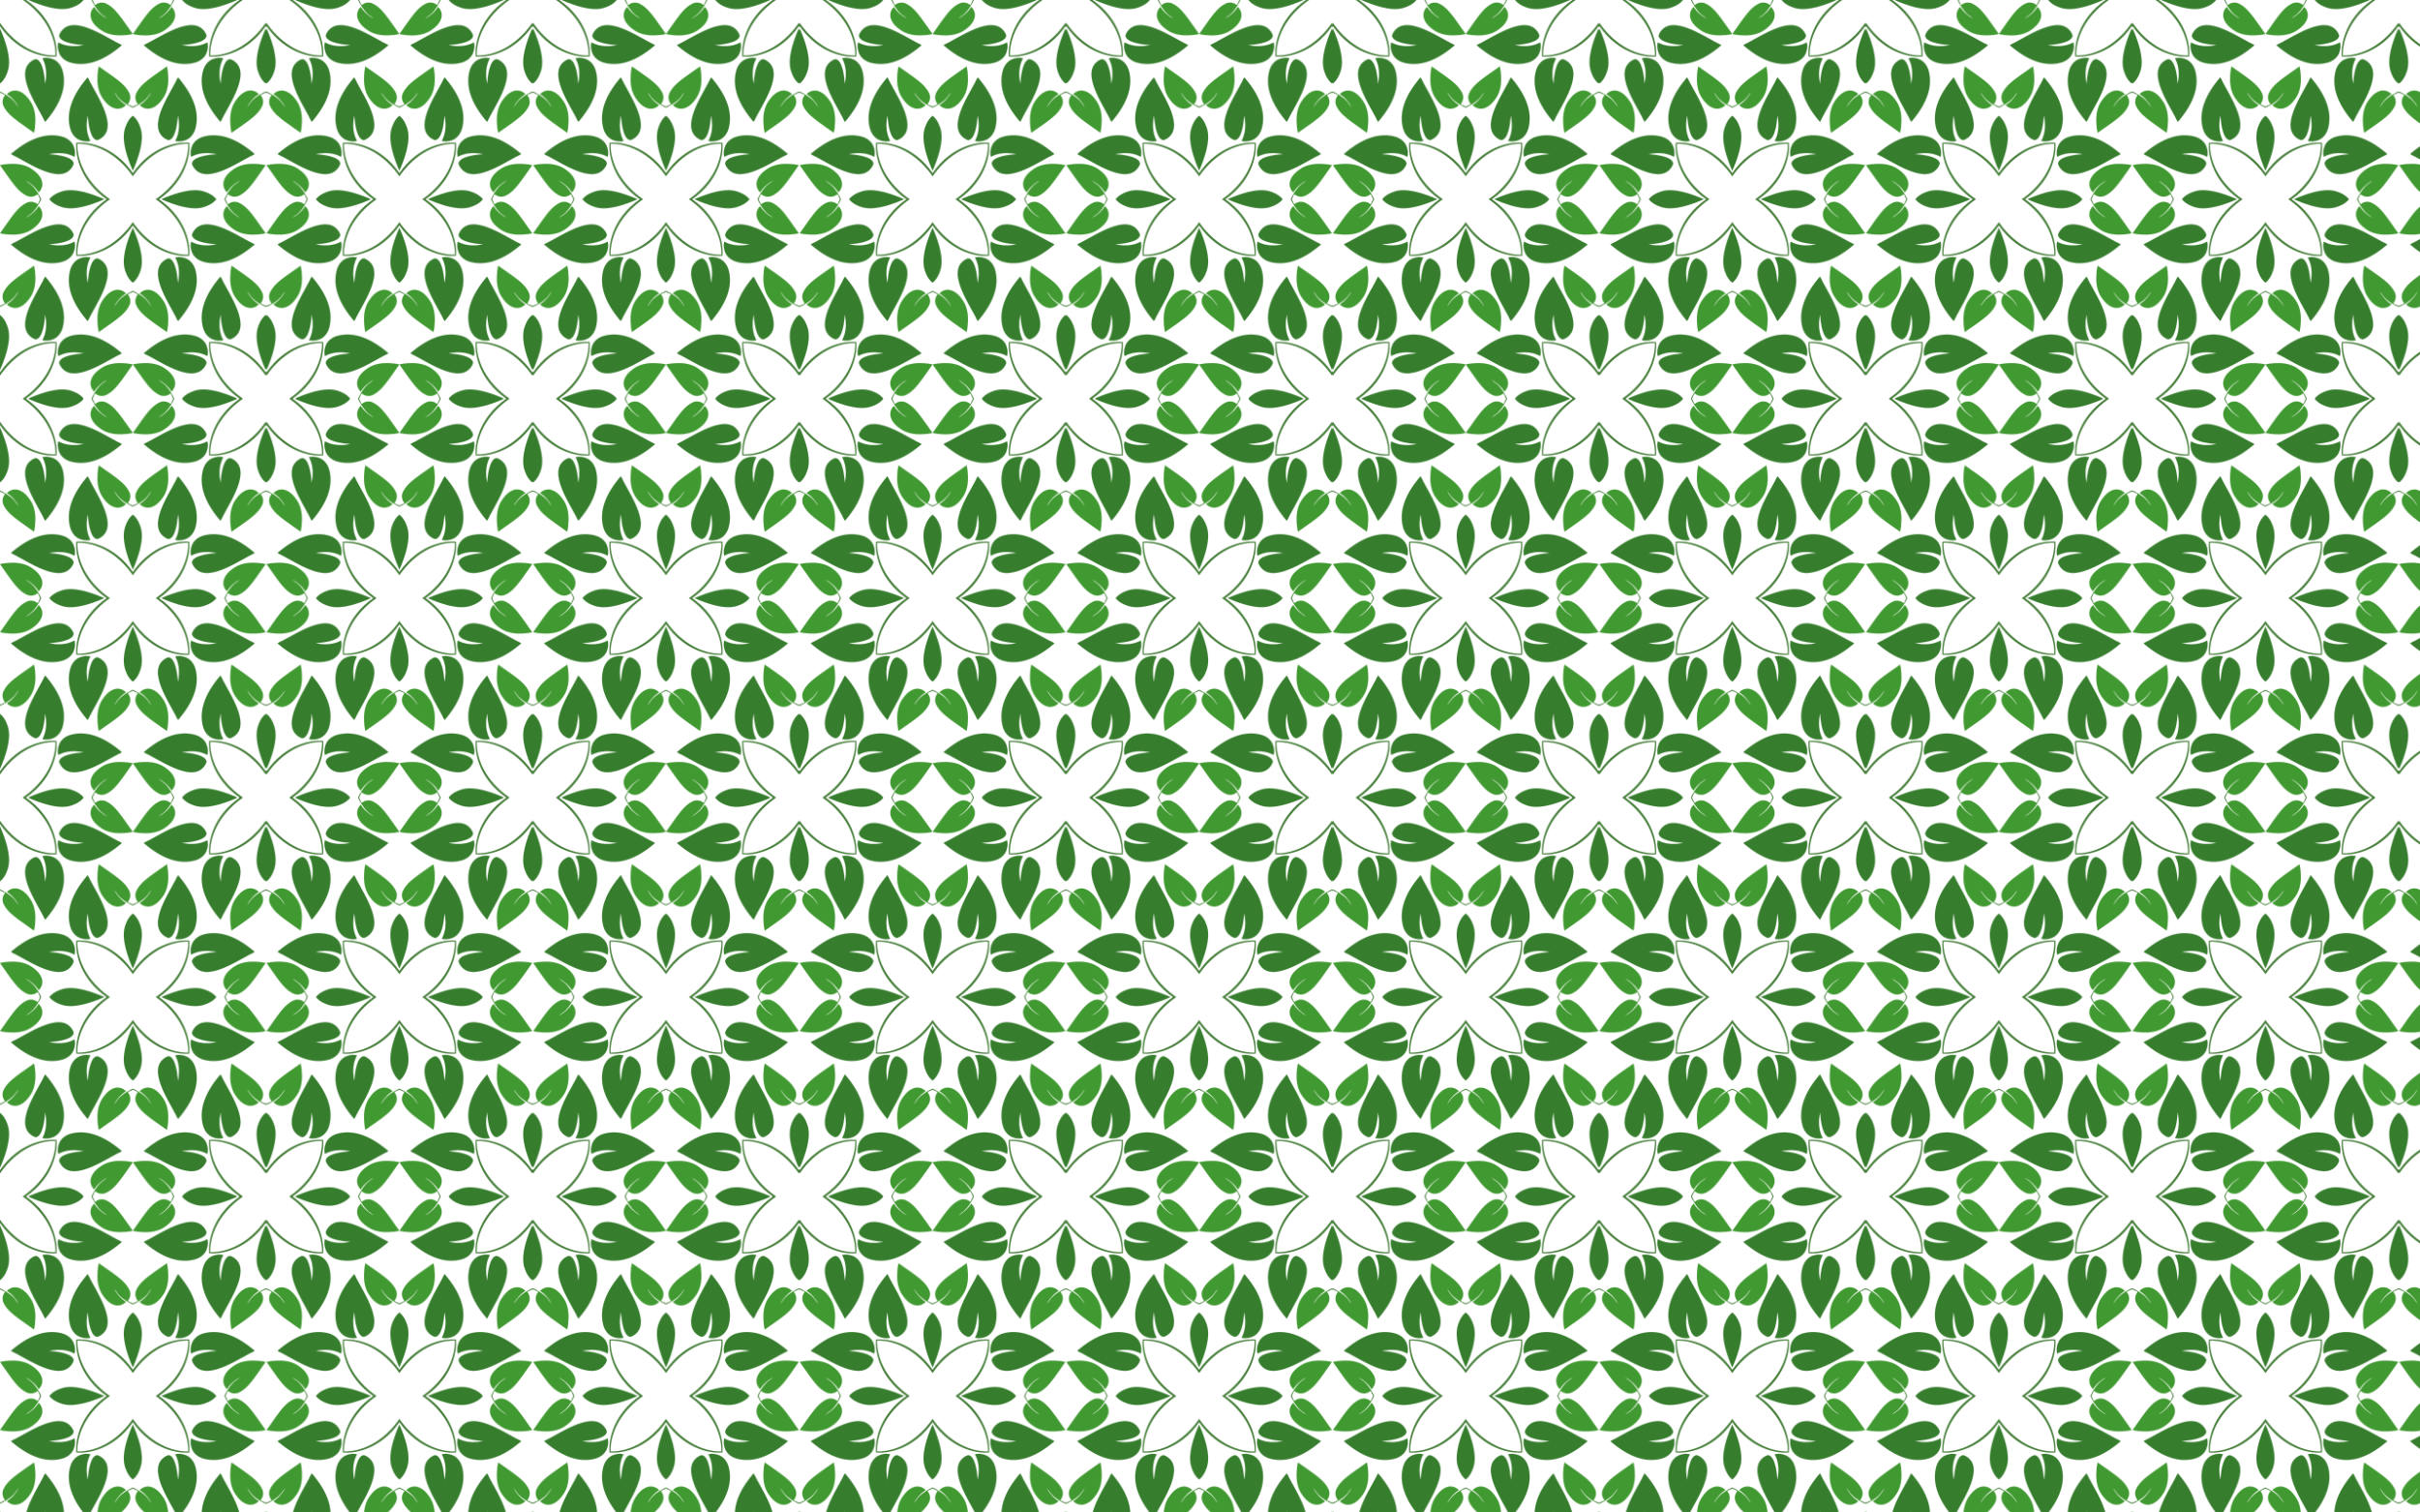
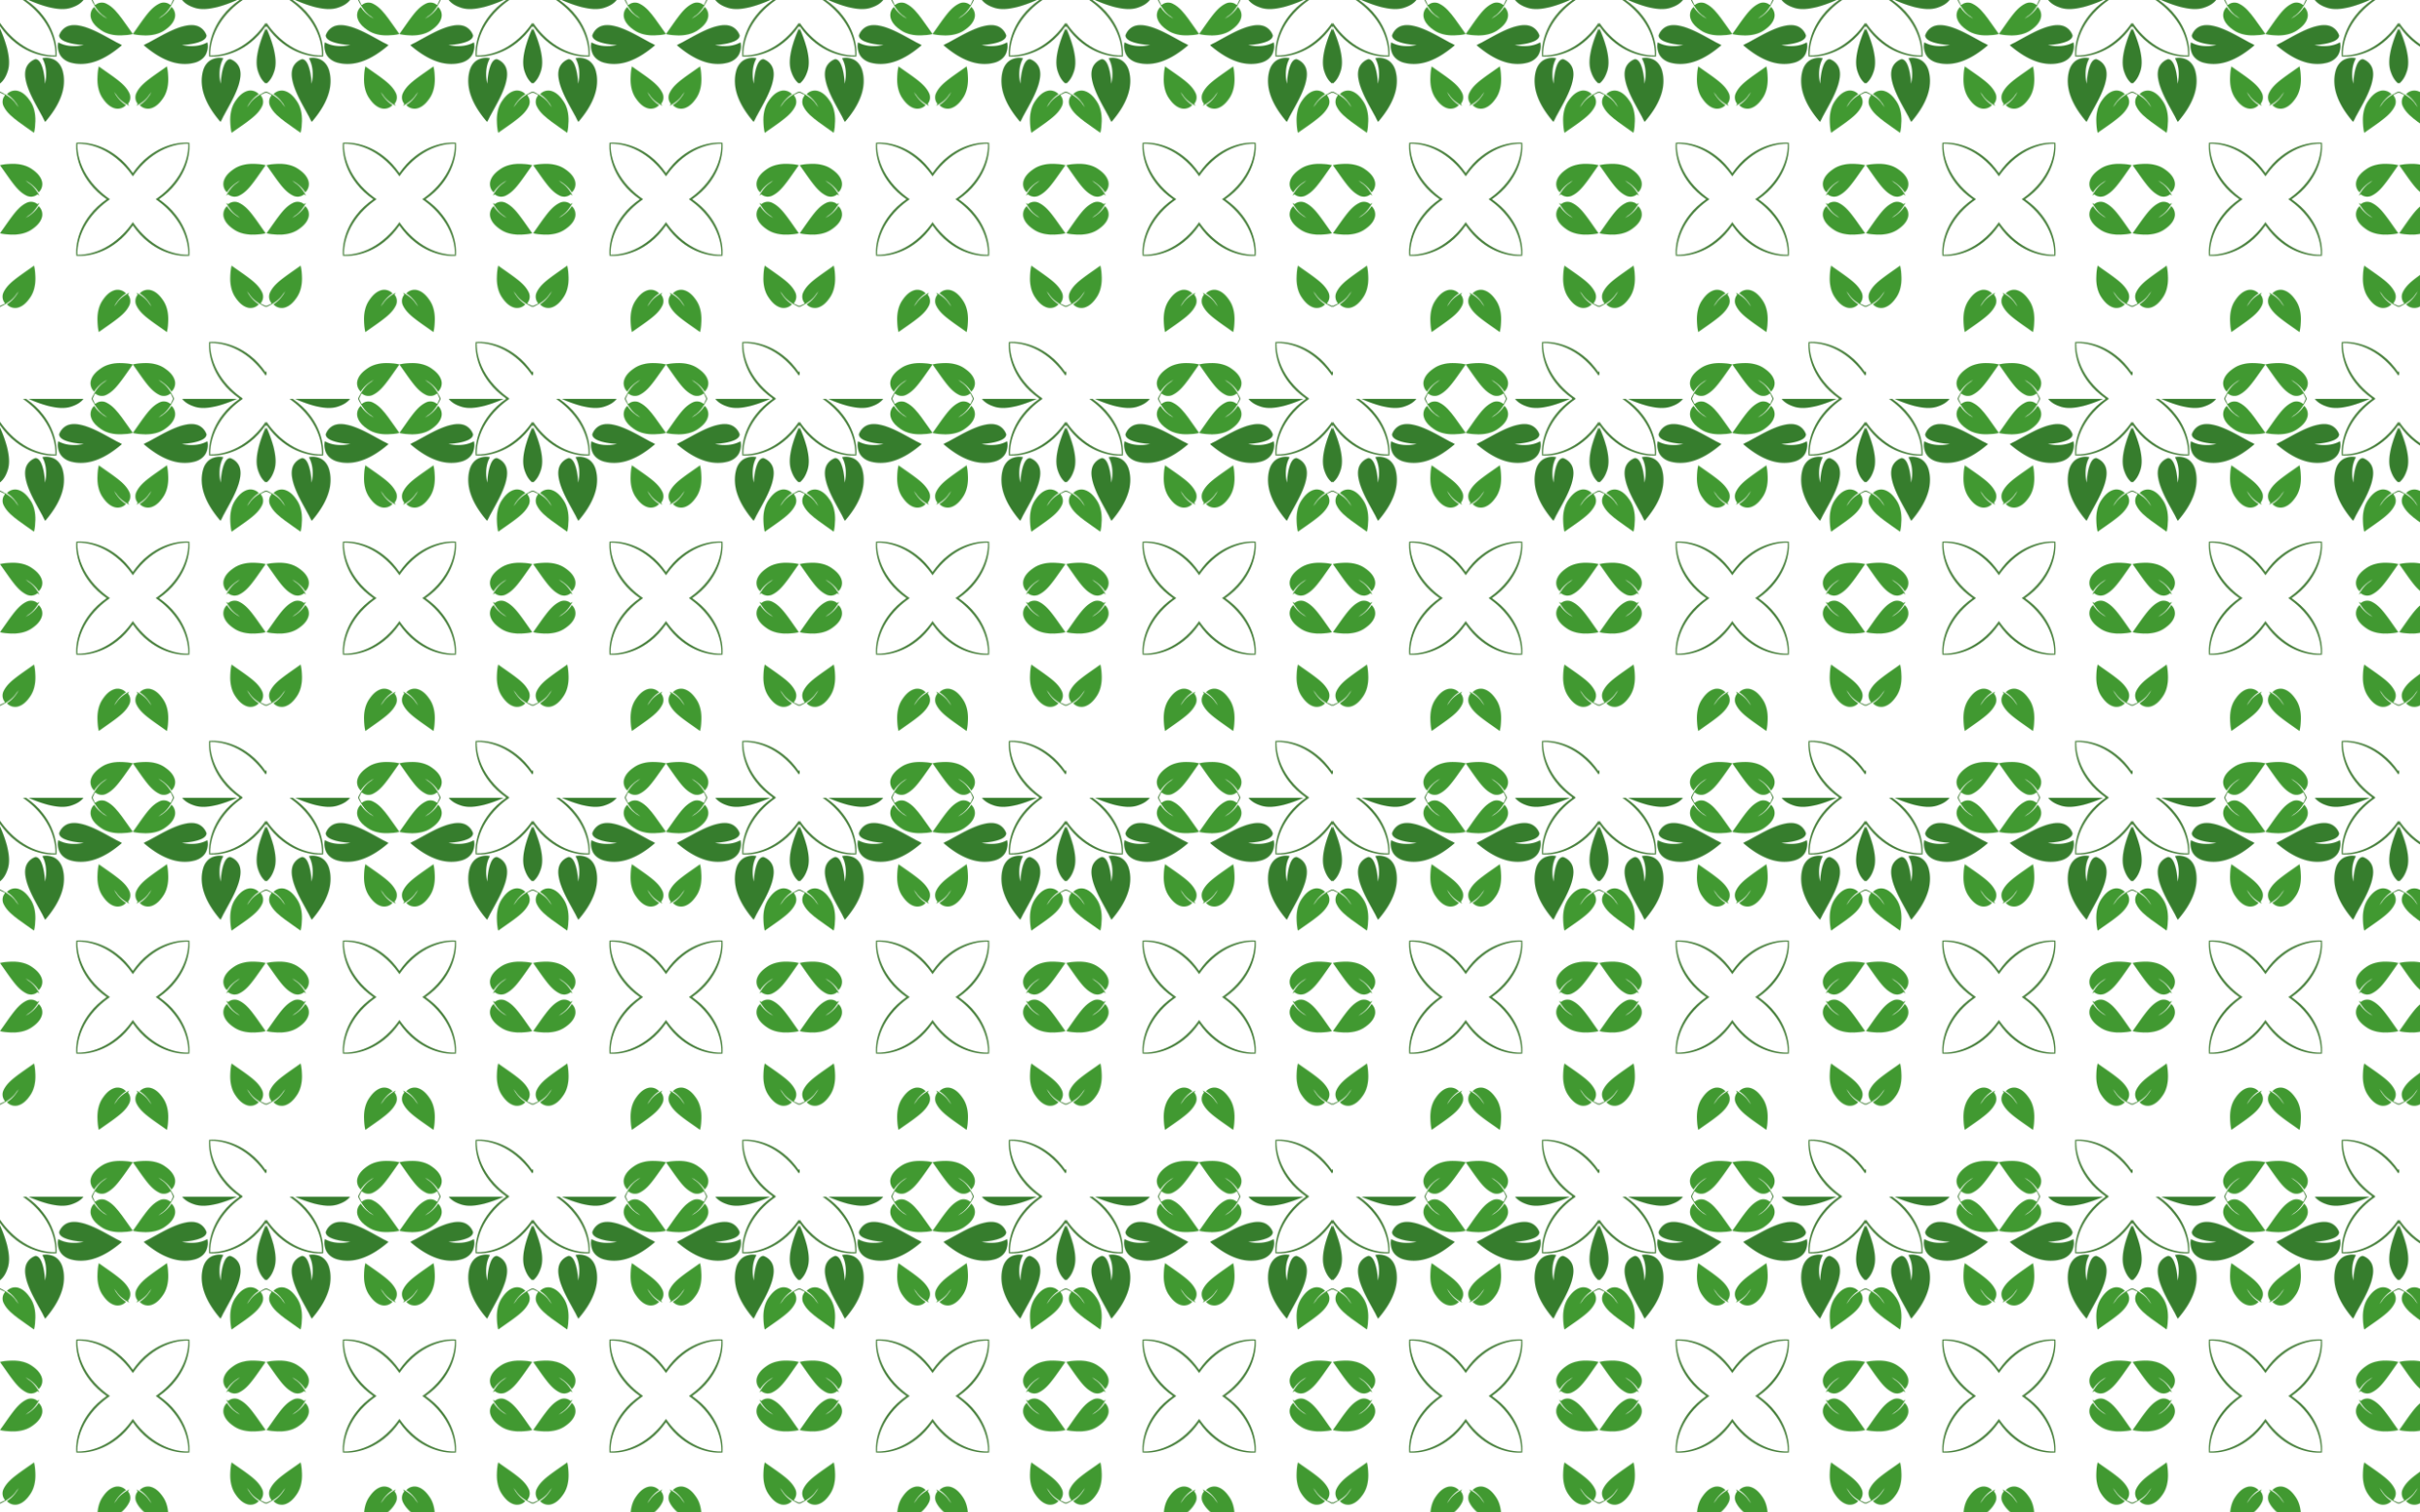
<svg xmlns="http://www.w3.org/2000/svg" viewBox="0 0 2560 1600">
  <pattern width="281.031" height="421.546" patternUnits="userSpaceOnUse" id="a" viewBox="59.928 -481.474 281.031 421.546" overflow="visible">
    <path fill="none" d="M59.928-481.474h281.03v421.546H59.929z" />
-     <path fill="#367D2D" stroke="#367D2D" stroke-width=".042" d="M239.857-124.822c-10.372 3.614-19.527 9.971-27.828 17.047 2.215 1.565 4.816 2.45 7.13 3.856 10.579 5.68 20.959 12.016 32.498 15.588 5.096 1.421 10.561 2.555 15.797 1.228 5.095-1.21 9.253-5.344 10.916-10.243-.011-2.982-2.843-4.906-5.258-6.067-6.528-2.891-13.747-3.572-20.785-4.177 8.931-1.9 18.808-1.708 26.95 2.835.998-3.75.423-7.824-.983-11.392-2.037-5.069-6.834-8.512-11.978-9.953-8.656-2.464-18.03-1.716-26.46 1.278zM276.064-161.03c3.614-10.371 9.972-19.526 17.047-27.827 1.565 2.215 2.45 4.816 3.856 7.129 5.681 10.58 12.016 20.96 15.588 32.5 1.421 5.095 2.555 10.56 1.229 15.795-1.21 5.096-5.345 9.254-10.244 10.917-2.982-.012-4.906-2.843-6.067-5.258-2.891-6.528-3.572-13.748-4.176-20.786-1.902 8.932-1.709 18.809 2.834 26.95-3.75.999-7.824.424-11.392-.982-5.069-2.037-8.512-6.834-9.952-11.978-2.465-8.656-1.716-18.03 1.277-26.46zM252.667-59.928c2.797-3.625 7.137-6.09 11.411-7.591 8.335-3.308 17.554-1.822 26.006.204a136.92 136.92 0 0120.626 7.387 136.93 136.93 0 01-20.626 7.388c-8.452 2.026-17.671 3.512-26.006.204-4.274-1.502-8.614-3.966-11.411-7.592zM340.959-148.22c3.626 2.798 6.09 7.138 7.592 11.412 3.307 8.335 1.822 17.554-.204 26.005a136.92 136.92 0 01-7.388 20.627 136.93 136.93 0 01-7.388-20.627c-2.026-8.451-3.512-17.67-.204-26.005 1.502-4.274 3.966-8.614 7.592-11.412z" />
    <path fill="#419931" stroke="#419931" stroke-width=".042" d="M212.978-97.361c-4.188.136-8.429.385-12.5 1.44 3.886 5.382 7.575 10.909 11.521 16.253 4.57 6.082 9.427 12.497 16.443 15.876 3.72 1.92 8.425 1.432 11.577-1.357.22.136.65.408.87.544.29.185.873.563 1.164.748-2.854-5.242-6.547-10.38-11.703-13.547a49.779 49.779 0 00-2.891-2.302c5.571 2.934 10.508 7.106 13.864 12.481 3.346-2.997 4.725-7.96 3.327-12.239-1.648-5.322-5.957-9.29-10.437-12.326-6.153-4.301-13.845-5.741-21.235-5.571zM303.525-187.908c.136-4.188.386-8.43 1.44-12.5 5.383 3.886 10.909 7.575 16.253 11.521 6.082 4.57 12.497 9.427 15.876 16.442 1.92 3.72 1.432 8.426-1.357 11.578.136.22.408.65.544.87.185.29.563.873.749 1.164-5.243-2.854-10.38-6.547-13.547-11.703a49.821 49.821 0 01-2.302-2.891c2.933 5.571 7.106 10.508 12.48 13.864-2.997 3.345-7.96 4.725-12.238 3.326-5.323-1.648-9.291-5.957-12.327-10.436-4.301-6.153-5.741-13.845-5.571-21.235z" />
    <path fill="#467F3A" stroke="#467F3A" stroke-width=".019" d="M284.421-17.266c3.399-12.16 10.448-23.125 19.38-31.959 3.944-3.993 8.33-7.495 12.926-10.703-4.596-3.207-8.981-6.71-12.926-10.702-8.932-8.834-15.981-19.8-19.38-31.96-1.461-5.19-2.233-10.614-2.139-16.014 5.4-.094 10.825.677 16.015 2.139 12.16 3.398 23.126 10.447 31.96 19.38 3.992 3.944 7.495 8.33 10.702 12.925 3.207-4.595 6.71-8.98 10.703-12.926 8.833-8.931 19.798-15.98 31.958-19.379 5.191-1.462 10.615-2.233 16.016-2.14.093 5.401-.678 10.825-2.14 16.016-3.398 12.16-10.447 23.125-19.38 31.959-3.944 3.992-8.33 7.495-12.925 10.702 4.595 3.208 8.981 6.71 12.926 10.703 8.932 8.834 15.981 19.799 19.38 31.959 1.46 5.19 2.232 10.614 2.139 16.015-5.401.094-10.825-.678-16.016-2.14-12.16-3.397-23.125-10.447-31.958-19.379-3.993-3.944-7.496-8.33-10.703-12.925-3.207 4.595-6.71 8.98-10.703 12.925-8.833 8.932-19.799 15.982-31.959 19.38-5.19 1.461-10.614 2.233-16.015 2.14-.094-5.401.678-10.825 2.14-16.016zm73.243 2.888c8.777 6.872 19.213 11.744 30.235 13.596 4.239.705 8.568.944 12.855.65.294-4.288.055-8.617-.65-12.855-1.852-11.022-6.724-21.459-13.596-30.235-4.944-6.542-11.126-12.02-17.838-16.706 6.712-4.684 12.894-10.163 17.838-16.705 6.872-8.777 11.744-19.213 13.596-30.235.705-4.238.945-8.567.65-12.854-4.287-.295-8.616-.056-12.855.649-11.022 1.852-21.458 6.724-30.235 13.596-6.542 4.944-12.02 11.126-16.705 17.838-4.685-6.712-10.163-12.894-16.705-17.838-8.777-6.872-19.213-11.744-30.235-13.596-4.239-.705-8.568-.944-12.855-.65-.295 4.288-.056 8.617.65 12.855 1.851 11.022 6.724 21.459 13.596 30.235 4.944 6.542 11.126 12.02 17.838 16.706-6.712 4.684-12.894 10.163-17.838 16.705-6.872 8.777-11.744 19.213-13.597 30.235-.705 4.238-.944 8.567-.649 12.854 4.287.295 8.616.056 12.855-.649 11.022-1.852 21.458-6.724 30.235-13.596 6.542-4.944 12.02-11.126 16.705-17.838 4.685 6.712 10.163 12.894 16.705 17.838z" />
    <path fill="#457F3A" stroke="#457F3A" stroke-width=".042" d="M243.006-59.928c-.693-1.564-1.5-3.078-2.117-4.677.29.185.873.563 1.164.748a48.726 48.726 0 012.009 3.93 48.694 48.694 0 01-2.01 3.929c-.29.185-.872.563-1.163.748.617-1.599 1.424-3.113 2.117-4.678zM340.959-157.88c1.564-.693 3.078-1.5 4.677-2.118-.185.291-.563.874-.748 1.165a48.724 48.724 0 01-3.93 2.008 48.694 48.694 0 01-3.928-2.008c-.186-.292-.564-.874-.749-1.165 1.6.617 3.113 1.425 4.678 2.118z" />
    <g>
-       <path fill="#367D2D" stroke="#367D2D" stroke-width=".042" d="M124.822-161.03c-3.613-10.371-9.97-19.526-17.047-27.827-1.565 2.215-2.45 4.816-3.855 7.129-5.681 10.58-12.017 20.96-15.589 32.5-1.42 5.095-2.555 10.56-1.228 15.795 1.21 5.096 5.345 9.254 10.244 10.917 2.982-.012 4.906-2.843 6.066-5.258 2.892-6.528 3.572-13.748 4.177-20.786 1.901 8.932 1.709 18.809-2.835 26.95 3.75.999 7.824.424 11.393-.982 5.068-2.037 8.512-6.834 9.952-11.978 2.465-8.656 1.716-18.03-1.278-26.46zM161.03-124.822c10.372 3.614 19.527 9.971 27.827 17.047-2.215 1.565-4.815 2.45-7.128 3.856-10.58 5.68-20.96 12.016-32.5 15.588-5.095 1.421-10.56 2.555-15.796 1.228-5.095-1.21-9.253-5.344-10.916-10.243.011-2.982 2.842-4.906 5.258-6.067 6.527-2.891 13.747-3.572 20.785-4.177-8.932-1.9-18.809-1.708-26.95 2.835-.998-3.75-.424-7.824.982-11.392 2.038-5.069 6.834-8.512 11.979-9.953 8.656-2.464 18.03-1.716 26.459 1.278zM59.928-148.22c3.626 2.798 6.09 7.138 7.592 11.412 3.307 8.335 1.822 17.554-.204 26.005a136.92 136.92 0 01-7.388 20.627 136.93 136.93 0 01-7.388-20.627c-2.026-8.451-3.511-17.67-.204-26.005 1.502-4.274 3.966-8.614 7.592-11.412zM148.22-59.928c-2.798 3.626-7.137 6.09-11.412 7.592-8.334 3.308-17.553 1.822-26.005-.204a136.92 136.92 0 01-20.627-7.387 136.93 136.93 0 0120.627-7.388c8.452-2.026 17.67-3.512 26.005-.204 4.275 1.502 8.615 3.966 11.412 7.592z" />
      <path fill="#419931" stroke="#419931" stroke-width=".042" d="M97.362-187.908c-.136-4.188-.386-8.43-1.44-12.5-5.383 3.886-10.91 7.575-16.254 11.521-6.082 4.57-12.496 9.427-15.875 16.442-1.92 3.72-1.433 8.426 1.357 11.578-.136.22-.408.65-.545.87-.185.29-.563.873-.748 1.164 5.243-2.854 10.38-6.547 13.547-11.703a49.779 49.779 0 002.302-2.891c-2.933 5.571-7.106 10.508-12.481 13.864 2.997 3.345 7.96 4.725 12.24 3.326 5.321-1.648 9.29-5.957 12.325-10.436 4.302-6.153 5.742-13.845 5.572-21.235zM187.909-97.361c4.188.136 8.429.385 12.5 1.44-3.886 5.382-7.575 10.909-11.522 16.253-4.57 6.082-9.426 12.497-16.442 15.876-3.72 1.92-8.425 1.432-11.578-1.357-.219.136-.65.408-.87.544-.29.185-.872.563-1.163.748 2.854-5.242 6.546-10.38 11.702-13.547a49.779 49.779 0 012.892-2.302c-5.572 2.934-10.508 7.106-13.865 12.481-3.345-2.997-4.725-7.96-3.326-12.239 1.648-5.322 5.957-9.29 10.436-12.326 6.154-4.301 13.846-5.741 21.236-5.571z" />
-       <path fill="#467F3A" stroke="#467F3A" stroke-width=".019" d="M3.39-17.266c3.399-12.16 10.448-23.125 19.38-31.959 3.945-3.993 8.33-7.495 12.926-10.703-4.596-3.207-8.981-6.71-12.926-10.702-8.932-8.834-15.981-19.8-19.38-31.96-1.461-5.19-2.233-10.614-2.139-16.014 5.4-.094 10.825.677 16.015 2.139 12.16 3.398 23.126 10.447 31.96 19.38 3.992 3.944 7.495 8.33 10.702 12.925 3.207-4.595 6.71-8.98 10.703-12.926 8.833-8.931 19.799-15.98 31.958-19.379 5.191-1.462 10.615-2.233 16.016-2.14.094 5.401-.678 10.825-2.14 16.016-3.398 12.16-10.447 23.125-19.379 31.959-3.945 3.992-8.33 7.495-12.926 10.702 4.596 3.208 8.981 6.71 12.926 10.703 8.932 8.834 15.981 19.799 19.38 31.959 1.461 5.19 2.233 10.614 2.139 16.015-5.4.094-10.825-.678-16.016-2.14-12.16-3.397-23.125-10.447-31.958-19.378-3.993-3.945-7.496-8.33-10.703-12.926-3.207 4.595-6.71 8.98-10.703 12.925-8.833 8.932-19.799 15.982-31.959 19.38C12.076-1.93 6.652-1.157 1.252-1.25c-.094-5.401.678-10.825 2.14-16.016zm73.243 2.888C85.41-7.506 95.846-2.634 106.868-.782c4.239.705 8.568.944 12.855.65.295-4.288.056-8.617-.65-12.855-1.852-11.022-6.724-21.459-13.596-30.235-4.944-6.542-11.126-12.02-17.838-16.706 6.712-4.684 12.894-10.163 17.838-16.705 6.872-8.777 11.744-19.213 13.596-30.235.705-4.238.945-8.567.65-12.854-4.287-.295-8.616-.056-12.855.649-11.022 1.852-21.458 6.724-30.235 13.596-6.542 4.944-12.02 11.126-16.705 17.838-4.685-6.712-10.163-12.894-16.705-17.838-8.777-6.872-19.213-11.744-30.235-13.596-4.239-.705-8.568-.944-12.855-.65-.295 4.288-.056 8.617.65 12.855 1.851 11.022 6.724 21.459 13.596 30.235 4.944 6.542 11.126 12.02 17.838 16.706-6.712 4.684-12.894 10.163-17.838 16.705C7.507-34.446 2.635-24.01.782-12.987.077-8.75-.162-4.42.133-.133 4.42.162 8.75-.077 12.988-.782 24.01-2.634 34.446-7.506 43.223-14.378c6.542-4.944 12.02-11.126 16.705-17.838 4.685 6.712 10.163 12.894 16.705 17.838z" />
      <path fill="#457F3A" stroke="#457F3A" stroke-width=".042" d="M59.928-157.88c1.565-.693 3.079-1.5 4.678-2.118-.186.291-.564.874-.749 1.165a48.726 48.726 0 01-3.93 2.008A48.694 48.694 0 0156-158.833c-.186-.292-.564-.874-.749-1.165 1.6.617 3.113 1.425 4.678 2.118zM157.88-59.928c.694 1.565 1.501 3.08 2.118 4.678-.291-.185-.873-.563-1.164-.748a48.726 48.726 0 01-2.01-3.93 48.694 48.694 0 012.01-3.929c.29-.185.873-.563 1.164-.748-.617 1.599-1.424 3.113-2.117 4.678z" />
    </g>
    <g>
-       <path fill="#367D2D" stroke="#367D2D" stroke-width=".042" d="M135.549-169.599c3.613 10.372 9.971 19.527 17.047 27.828 1.565-2.215 2.45-4.816 3.856-7.13 5.68-10.579 12.016-20.958 15.588-32.498 1.421-5.096 2.555-10.561 1.228-15.797-1.21-5.095-5.345-9.253-10.243-10.916-2.983.012-4.907 2.843-6.067 5.258-2.892 6.528-3.572 13.747-4.177 20.785-1.901-8.931-1.708-18.808 2.835-26.95-3.75-.998-7.824-.423-11.392.983-5.07 2.037-8.513 6.834-9.953 11.978-2.464 8.656-1.716 18.03 1.278 26.46zM301.545-205.806c10.372-3.614 19.527-9.971 27.828-17.047-2.215-1.565-4.816-2.45-7.129-3.856-10.58-5.681-20.96-12.016-32.5-15.588-5.095-1.421-10.56-2.555-15.795-1.229-5.096 1.21-9.254 5.345-10.917 10.244.012 2.982 2.843 4.906 5.258 6.067 6.528 2.891 13.747 3.572 20.786 4.177-8.932 1.9-18.809 1.708-26.95-2.835-.999 3.75-.424 7.824.982 11.392 2.037 5.069 6.834 8.512 11.978 9.953 8.656 2.464 18.03 1.715 26.46-1.278zM265.338-371.803c-3.614-10.372-9.971-19.527-17.047-27.827-1.565 2.215-2.45 4.815-3.856 7.129-5.68 10.58-12.016 20.96-15.588 32.499-1.421 5.095-2.555 10.561-1.228 15.796 1.21 5.095 5.344 9.253 10.243 10.916 2.982-.011 4.906-2.842 6.067-5.257 2.891-6.528 3.572-13.748 4.177-20.786 1.9 8.932 1.708 18.809-2.835 26.95 3.75.998 7.824.424 11.392-.982 5.069-2.038 8.512-6.834 9.953-11.979 2.464-8.656 1.716-18.03-1.278-26.459zM99.341-335.595c-10.372 3.613-19.526 9.971-27.827 17.047 2.215 1.565 4.816 2.45 7.129 3.856 10.58 5.68 20.96 12.016 32.499 15.588 5.095 1.42 10.561 2.555 15.796 1.228 5.095-1.21 9.253-5.345 10.916-10.243-.011-2.983-2.842-4.907-5.257-6.067-6.528-2.892-13.748-3.572-20.786-4.177 8.932-1.901 18.809-1.708 26.95 2.835.998-3.75.424-7.824-.982-11.392-2.038-5.07-6.834-8.513-11.979-9.953-8.655-2.464-18.03-1.716-26.459 1.278zM99.341-205.806c-10.372-3.614-19.526-9.971-27.827-17.047 2.215-1.565 4.816-2.45 7.129-3.856 10.58-5.681 20.96-12.016 32.499-15.588 5.095-1.421 10.561-2.555 15.796-1.229 5.095 1.21 9.253 5.345 10.916 10.244-.011 2.982-2.842 4.906-5.257 6.067-6.528 2.891-13.748 3.572-20.786 4.177 8.932 1.9 18.809 1.708 26.95-2.835.998 3.75.424 7.824-.982 11.392-2.038 5.069-6.834 8.512-11.979 9.953-8.655 2.464-18.03 1.715-26.459-1.278zM265.338-169.599c-3.614 10.372-9.971 19.527-17.047 27.828-1.565-2.215-2.45-4.816-3.856-7.13-5.68-10.579-12.016-20.958-15.588-32.498-1.421-5.096-2.555-10.561-1.228-15.797 1.21-5.095 5.344-9.253 10.243-10.916 2.982.012 4.906 2.843 6.067 5.258 2.891 6.528 3.572 13.747 4.177 20.785 1.9-8.931 1.708-18.808-2.835-26.95 3.75-.998 7.824-.423 11.392.983 5.069 2.037 8.512 6.834 9.953 11.978 2.464 8.656 1.716 18.03-1.278 26.46zM301.545-335.595c10.372 3.613 19.527 9.971 27.828 17.047-2.215 1.565-4.816 2.45-7.129 3.856-10.58 5.68-20.96 12.016-32.5 15.588-5.095 1.42-10.56 2.555-15.795 1.228-5.096-1.21-9.254-5.345-10.917-10.243.012-2.983 2.843-4.907 5.258-6.067 6.528-2.892 13.747-3.572 20.786-4.177-8.932-1.901-18.809-1.708-26.95 2.835-.999-3.75-.424-7.824.982-11.392 2.037-5.07 6.834-8.513 11.978-9.953 8.656-2.464 18.03-1.716 26.46 1.278zM135.549-371.803c3.613-10.372 9.971-19.527 17.047-27.827 1.565 2.215 2.45 4.815 3.856 7.129 5.68 10.58 12.016 20.96 15.588 32.499 1.421 5.095 2.555 10.561 1.228 15.796-1.21 5.095-5.345 9.253-10.243 10.916-2.983-.011-4.907-2.842-6.067-5.257-2.892-6.528-3.572-13.748-4.177-20.786-1.901 8.932-1.708 18.809 2.835 26.95-3.75.998-7.824.424-11.392-.982-5.07-2.038-8.513-6.834-9.953-11.979-2.464-8.656-1.716-18.03 1.278-26.459zM208.035-193.82c3.308-8.335 1.822-17.554-.204-26.006a136.92 136.92 0 00-7.388-20.626 136.93 136.93 0 00-7.388 20.626c-2.026 8.452-3.511 17.671-.204 26.006 1.503 4.274 3.966 8.614 7.592 11.411 3.626-2.797 6.09-7.137 7.592-11.411zM112.151-270.7c2.798-3.626 7.138-6.09 11.412-7.593 8.334-3.307 17.554-1.821 26.005.205a136.92 136.92 0 0120.627 7.387 136.93 136.93 0 01-20.627 7.388c-8.451 2.026-17.67 3.512-26.005.204-4.274-1.502-8.614-3.966-11.412-7.592zM200.443-358.993c3.626 2.798 6.09 7.137 7.592 11.412 3.308 8.334 1.822 17.553-.204 26.005a136.92 136.92 0 01-7.388 20.627 136.93 136.93 0 01-7.387-20.627c-2.026-8.452-3.512-17.67-.205-26.005 1.503-4.274 3.967-8.614 7.592-11.412zM288.735-270.7c-2.797 3.625-7.137 6.089-11.411 7.591-8.335 3.308-17.554 1.822-26.006-.204a136.92 136.92 0 01-20.626-7.388 136.93 136.93 0 0120.626-7.387c8.452-2.026 17.671-3.512 26.006-.205 4.274 1.503 8.614 3.967 11.411 7.592z" />
      <path fill="#419931" stroke="#419931" stroke-width=".042" d="M163.01-142.72c.136 4.188.385 8.429 1.44 12.5 5.382-3.886 10.908-7.575 16.253-11.521 6.082-4.57 12.496-9.427 15.875-16.443 1.92-3.719 1.433-8.425-1.357-11.577.137-.22.409-.65.545-.87.185-.29.563-.873.748-1.164-5.243 2.854-10.38 6.547-13.547 11.703a49.779 49.779 0 00-2.302 2.891c2.933-5.571 7.106-10.508 12.481-13.864-2.997-3.345-7.96-4.725-12.239-3.327-5.322 1.648-9.29 5.958-12.326 10.437-4.301 6.153-5.742 13.845-5.571 21.235zM328.424-233.267c4.188-.136 8.43-.385 12.5-1.44-3.886-5.382-7.575-10.909-11.521-16.253-4.57-6.082-9.427-12.497-16.443-15.876-3.719-1.92-8.425-1.432-11.577 1.357-.22-.136-.65-.408-.87-.544-.29-.185-.873-.563-1.164-.748 2.854 5.242 6.547 10.38 11.703 13.547.93.809 1.905 1.565 2.891 2.302-5.571-2.934-10.508-7.107-13.864-12.482-3.346 2.998-4.725 7.96-3.327 12.24 1.648 5.322 5.957 9.29 10.437 12.326 6.153 4.301 13.845 5.741 21.235 5.571zM237.877-398.681c-.136-4.188-.385-8.43-1.44-12.5-5.382 3.885-10.909 7.575-16.253 11.52-6.082 4.57-12.497 9.428-15.876 16.443-1.92 3.72-1.432 8.426 1.357 11.578-.136.22-.408.65-.544.87-.185.29-.563.872-.748 1.163 5.242-2.853 10.38-6.546 13.547-11.702a49.779 49.779 0 002.301-2.892c-2.933 5.572-7.106 10.508-12.48 13.865 2.997 3.345 7.96 4.725 12.239 3.326 5.322-1.648 9.29-5.957 12.326-10.436 4.301-6.154 5.741-13.846 5.571-21.235zM72.463-308.135c-4.188.137-8.43.386-12.5 1.44 3.886 5.383 7.575 10.91 11.52 16.254 4.57 6.082 9.428 12.496 16.443 15.875 3.72 1.92 8.426 1.433 11.578-1.357.22.136.65.409.87.545.29.185.872.563 1.164.748-2.854-5.243-6.547-10.38-11.703-13.547a49.821 49.821 0 00-2.892-2.302c5.572 2.933 10.508 7.106 13.865 12.481 3.345-2.997 4.725-7.96 3.326-12.239-1.648-5.322-5.957-9.29-10.436-12.326-6.153-4.302-13.846-5.742-21.235-5.572zM72.463-233.267c-4.188-.136-8.43-.385-12.5-1.44 3.886-5.382 7.575-10.909 11.52-16.253 4.57-6.082 9.428-12.497 16.443-15.876 3.72-1.92 8.426-1.432 11.578 1.357.22-.136.65-.408.87-.544.29-.185.872-.563 1.164-.748-2.854 5.242-6.547 10.38-11.703 13.547a49.779 49.779 0 01-2.892 2.302c5.572-2.934 10.508-7.107 13.865-12.482 3.345 2.998 4.725 7.96 3.326 12.24-1.648 5.322-5.957 9.29-10.436 12.326-6.153 4.301-13.846 5.741-21.235 5.571zM237.877-142.72c-.136 4.188-.385 8.429-1.44 12.5-5.382-3.886-10.909-7.575-16.253-11.521-6.082-4.57-12.497-9.427-15.876-16.443-1.92-3.719-1.432-8.425 1.357-11.577-.136-.22-.408-.65-.544-.87-.185-.29-.563-.873-.748-1.164 5.242 2.854 10.38 6.547 13.547 11.703.808.93 1.564 1.905 2.301 2.891-2.933-5.571-7.106-10.508-12.48-13.864 2.997-3.345 7.96-4.725 12.239-3.327 5.322 1.648 9.29 5.958 12.326 10.437 4.301 6.153 5.741 13.845 5.571 21.235zM328.424-308.135c4.188.137 8.43.386 12.5 1.44-3.886 5.383-7.575 10.91-11.521 16.254-4.57 6.082-9.427 12.496-16.443 15.875-3.719 1.92-8.425 1.433-11.577-1.357-.22.136-.65.409-.87.545-.29.185-.873.563-1.164.748 2.854-5.243 6.547-10.38 11.703-13.547a49.821 49.821 0 012.891-2.302c-5.571 2.933-10.508 7.106-13.864 12.481-3.346-2.997-4.725-7.96-3.327-12.239 1.648-5.322 5.957-9.29 10.437-12.326 6.153-4.302 13.845-5.742 21.235-5.572zM163.01-398.681c.136-4.188.385-8.43 1.44-12.5 5.382 3.885 10.908 7.575 16.253 11.52 6.082 4.57 12.496 9.428 15.875 16.443 1.92 3.72 1.433 8.426-1.357 11.578.137.22.409.65.545.87.185.29.563.872.748 1.163-5.243-2.853-10.38-6.546-13.547-11.702a49.779 49.779 0 01-2.302-2.892c2.933 5.572 7.106 10.508 12.481 13.865-2.997 3.345-7.96 4.725-12.239 3.326-5.322-1.648-9.29-5.957-12.326-10.436-4.301-6.154-5.742-13.846-5.571-21.235z" />
      <path fill="#467F3A" stroke="#467F3A" stroke-width=".019" d="M143.906-228.04c3.398-12.16 10.447-23.125 19.38-31.958 3.944-3.993 8.33-7.496 12.925-10.703-4.595-3.207-8.98-6.71-12.926-10.702-8.931-8.834-15.98-19.8-19.379-31.96-1.462-5.19-2.233-10.614-2.14-16.015 5.401-.094 10.825.678 16.016 2.14 12.16 3.398 23.125 10.447 31.959 19.38 3.992 3.944 7.495 8.33 10.702 12.925 3.208-4.595 6.71-8.981 10.703-12.926 8.834-8.932 19.799-15.981 31.959-19.38 5.19-1.46 10.614-2.233 16.015-2.139.094 5.401-.678 10.825-2.14 16.016-3.397 12.16-10.447 23.125-19.379 31.959-3.944 3.992-8.33 7.495-12.925 10.702 4.595 3.208 8.98 6.71 12.925 10.703 8.932 8.833 15.982 19.799 19.38 31.959 1.461 5.19 2.233 10.614 2.14 16.015-5.401.094-10.825-.678-16.016-2.14-12.16-3.398-23.125-10.447-31.959-19.379-3.992-3.945-7.495-8.33-10.703-12.926-3.207 4.596-6.71 8.981-10.702 12.926-8.834 8.932-19.8 15.981-31.96 19.38-5.19 1.461-10.614 2.233-16.014 2.14-.094-5.402.677-10.825 2.139-16.016zm73.242 2.889c8.777 6.871 19.213 11.744 30.236 13.596 4.238.705 8.567.944 12.854.65.295-4.288.056-8.617-.65-12.855-1.851-11.023-6.724-21.459-13.595-30.236-4.945-6.541-11.127-12.02-17.839-16.705 6.712-4.684 12.894-10.163 17.839-16.705 6.871-8.777 11.744-19.213 13.596-30.235.705-4.238.944-8.567.65-12.854-4.288-.295-8.617-.056-12.856.649-11.022 1.852-21.458 6.724-30.235 13.596-6.542 4.944-12.02 11.126-16.705 17.838-4.684-6.712-10.163-12.894-16.705-17.838-8.777-6.872-19.213-11.744-30.235-13.596-4.239-.705-8.567-.944-12.855-.65-.294 4.288-.055 8.617.65 12.855 1.852 11.022 6.724 21.459 13.596 30.235 4.944 6.542 11.126 12.02 17.838 16.705-6.712 4.685-12.894 10.164-17.838 16.705-6.872 8.777-11.744 19.213-13.596 30.236-.705 4.238-.944 8.567-.65 12.854 4.287.295 8.616.056 12.855-.65 11.022-1.851 21.458-6.724 30.235-13.595 6.542-4.945 12.02-11.127 16.705-17.839 4.685 6.712 10.164 12.894 16.705 17.839z" />
-       <path fill="#457F3A" stroke="#457F3A" stroke-width=".042" d="M205.121-170.63c-.185-.292-.563-.874-.749-1.165a48.726 48.726 0 00-3.929-2.009 48.694 48.694 0 00-3.929 2.01c-.185.29-.563.872-.748 1.163 1.598-.616 3.113-1.424 4.677-2.117 1.565.693 3.08 1.5 4.678 2.117zM102.49-270.7c-.692-1.565-1.5-3.08-2.117-4.678.291.185.873.563 1.164.748a48.724 48.724 0 012.01 3.93 48.675 48.675 0 01-2.01 3.928c-.29.186-.873.564-1.164.749.617-1.599 1.425-3.113 2.118-4.678zM200.443-368.653c1.565-.693 3.08-1.501 4.678-2.118-.185.291-.563.873-.749 1.165a48.759 48.759 0 01-3.929 2.008 48.694 48.694 0 01-3.929-2.008c-.185-.292-.563-.874-.748-1.165 1.599.617 3.113 1.425 4.677 2.118zM298.396-270.7c.693 1.564 1.5 3.078 2.117 4.677-.29-.185-.873-.563-1.164-.749a48.757 48.757 0 01-2.009-3.929 48.675 48.675 0 012.01-3.929c.29-.185.872-.563 1.163-.748-.616 1.599-1.424 3.113-2.117 4.677z" />
    </g>
    <g>
      <path fill="#367D2D" stroke="#367D2D" stroke-width=".042" d="M276.064-380.372c3.614 10.372 9.972 19.527 17.047 27.828 1.565-2.215 2.45-4.816 3.856-7.13 5.681-10.58 12.016-20.959 15.588-32.499 1.421-5.095 2.555-10.56 1.229-15.796-1.21-5.095-5.345-9.253-10.244-10.916-2.982.011-4.906 2.842-6.067 5.258-2.891 6.528-3.572 13.747-4.176 20.785-1.902-8.932-1.709-18.808 2.834-26.95-3.75-.998-7.824-.423-11.392.983-5.069 2.037-8.512 6.834-9.952 11.978-2.465 8.656-1.716 18.03 1.277 26.46zM239.857-416.58c-10.372-3.613-19.527-9.97-27.828-17.047 2.215-1.564 4.816-2.449 7.13-3.855 10.579-5.681 20.959-12.016 32.498-15.588 5.096-1.421 10.561-2.555 15.797-1.229 5.095 1.21 9.253 5.345 10.916 10.244-.011 2.982-2.843 4.906-5.258 6.066-6.528 2.892-13.747 3.572-20.785 4.177 8.931 1.902 18.808 1.709 26.95-2.835.998 3.75.423 7.825-.983 11.393-2.037 5.069-6.834 8.512-11.978 9.952-8.656 2.465-18.03 1.716-26.46-1.277zM348.55-404.593c3.308-8.335 1.823-17.554-.203-26.006a136.92 136.92 0 00-7.388-20.627 136.93 136.93 0 00-7.388 20.627c-2.026 8.452-3.512 17.671-.204 26.006 1.502 4.274 3.966 8.614 7.592 11.411 3.626-2.797 6.09-7.137 7.592-11.411zM252.667-481.474c2.797-3.626 7.137-6.09 11.411-7.592 8.335-3.307 17.554-1.822 26.006.204a136.92 136.92 0 0120.626 7.388 136.93 136.93 0 01-20.626 7.388c-8.452 2.026-17.671 3.511-26.006.204-4.274-1.502-8.614-3.966-11.411-7.592z" />
      <path fill="#419931" stroke="#419931" stroke-width=".042" d="M303.525-353.493c.136 4.188.386 8.429 1.44 12.5 5.383-3.886 10.909-7.575 16.253-11.521 6.082-4.57 12.497-9.427 15.876-16.443 1.92-3.72 1.432-8.425-1.357-11.577.136-.22.408-.65.544-.87.185-.29.563-.873.749-1.164-5.243 2.854-10.38 6.547-13.547 11.702a49.821 49.821 0 00-2.302 2.892c2.933-5.572 7.106-10.508 12.48-13.864-2.997-3.346-7.96-4.725-12.238-3.327-5.323 1.648-9.291 5.957-12.327 10.436-4.301 6.154-5.741 13.846-5.571 21.236zM212.978-444.04c-4.188-.136-8.429-.386-12.5-1.44 3.886-5.383 7.575-10.909 11.521-16.253 4.57-6.082 9.427-12.497 16.443-15.876 3.72-1.92 8.425-1.433 11.577 1.357.22-.136.65-.408.87-.544.29-.185.873-.563 1.164-.749-2.854 5.243-6.547 10.38-11.703 13.548a49.821 49.821 0 01-2.891 2.301c5.571-2.933 10.508-7.106 13.864-12.48 3.346 2.997 4.725 7.96 3.327 12.238-1.648 5.322-5.957 9.291-10.437 12.327-6.153 4.301-13.845 5.741-21.235 5.571z" />
      <path fill="#467F3A" stroke="#467F3A" stroke-width=".019" d="M284.421-438.812c3.399-12.16 10.448-23.126 19.38-31.96 3.944-3.992 8.33-7.495 12.926-10.702-4.596-3.207-8.981-6.71-12.926-10.703-8.932-8.833-15.981-19.798-19.38-31.958-1.461-5.191-2.233-10.615-2.139-16.016 5.4-.094 10.825.678 16.015 2.14 12.16 3.398 23.126 10.447 31.96 19.379 3.992 3.945 7.495 8.33 10.702 12.926 3.207-4.596 6.71-8.981 10.703-12.926 8.833-8.932 19.798-15.981 31.958-19.38 5.191-1.461 10.615-2.233 16.016-2.139.093 5.401-.678 10.825-2.14 16.016-3.398 12.16-10.447 23.125-19.38 31.958-3.944 3.993-8.33 7.496-12.925 10.703 4.595 3.207 8.981 6.71 12.926 10.703 8.932 8.833 15.981 19.799 19.38 31.959 1.46 5.19 2.232 10.614 2.139 16.015-5.401.094-10.825-.678-16.016-2.14-12.16-3.398-23.125-10.447-31.958-19.379-3.993-3.945-7.496-8.33-10.703-12.926-3.207 4.596-6.71 8.981-10.703 12.926-8.833 8.932-19.799 15.981-31.959 19.38-5.19 1.461-10.614 2.233-16.015 2.139-.094-5.4.678-10.825 2.14-16.015zm73.243 2.887c8.777 6.872 19.213 11.744 30.235 13.597 4.239.705 8.568.944 12.855.649.294-4.287.055-8.616-.65-12.855-1.852-11.022-6.724-21.458-13.596-30.235-4.944-6.542-11.126-12.02-17.838-16.705 6.712-4.684 12.894-10.163 17.838-16.705 6.872-8.777 11.744-19.213 13.596-30.235.705-4.239.945-8.568.65-12.855-4.287-.294-8.616-.055-12.855.65-11.022 1.852-21.458 6.724-30.235 13.596-6.542 4.944-12.02 11.126-16.705 17.838-4.685-6.712-10.163-12.894-16.705-17.838-8.777-6.872-19.213-11.744-30.235-13.596-4.239-.705-8.568-.944-12.855-.65-.295 4.287-.056 8.616.65 12.855 1.851 11.022 6.724 21.458 13.596 30.235 4.944 6.542 11.126 12.02 17.838 16.705-6.712 4.685-12.894 10.163-17.838 16.705-6.872 8.777-11.744 19.213-13.597 30.235-.705 4.239-.944 8.568-.649 12.855 4.287.295 8.616.056 12.855-.65 11.022-1.852 21.458-6.724 30.235-13.596 6.542-4.944 12.02-11.126 16.705-17.838 4.685 6.712 10.163 12.894 16.705 17.838z" />
      <path fill="#457F3A" stroke="#457F3A" stroke-width=".042" d="M345.636-381.404c-.185-.29-.563-.873-.748-1.164a48.757 48.757 0 00-3.93-2.009 48.694 48.694 0 00-3.928 2.009c-.186.291-.564.873-.749 1.164 1.6-.617 3.113-1.424 4.678-2.117 1.564.693 3.079 1.5 4.677 2.117zM243.006-481.474c-.693-1.564-1.5-3.079-2.117-4.678.29.186.873.564 1.164.749a48.726 48.726 0 012.009 3.93 48.675 48.675 0 01-2.01 3.928c-.29.185-.872.563-1.163.749.617-1.6 1.424-3.113 2.117-4.678z" />
    </g>
    <g>
      <path fill="#367D2D" stroke="#367D2D" stroke-width=".042" d="M161.03-416.58c10.372-3.613 19.527-9.97 27.827-17.047-2.215-1.564-4.815-2.449-7.128-3.855-10.58-5.681-20.96-12.016-32.5-15.588-5.095-1.421-10.56-2.555-15.796-1.229-5.095 1.21-9.253 5.345-10.916 10.244.011 2.982 2.842 4.906 5.258 6.066 6.527 2.892 13.747 3.572 20.785 4.177-8.932 1.902-18.809 1.709-26.95-2.835-.998 3.75-.424 7.825.982 11.393 2.038 5.069 6.834 8.512 11.979 9.952 8.656 2.465 18.03 1.716 26.459-1.277zM124.822-380.372c-3.613 10.372-9.97 19.527-17.047 27.828-1.565-2.215-2.45-4.816-3.855-7.13-5.681-10.58-12.017-20.959-15.589-32.499-1.42-5.095-2.555-10.56-1.228-15.796 1.21-5.095 5.345-9.253 10.244-10.916 2.982.011 4.906 2.842 6.066 5.258 2.892 6.528 3.572 13.747 4.177 20.785 1.901-8.932 1.709-18.808-2.835-26.95 3.75-.998 7.824-.423 11.393.983 5.068 2.037 8.512 6.834 9.952 11.978 2.465 8.656 1.716 18.03-1.278 26.46zM67.52-404.593c3.307-8.335 1.822-17.554-.204-26.006a136.92 136.92 0 00-7.388-20.627 136.93 136.93 0 00-7.388 20.627c-2.026 8.452-3.511 17.671-.204 26.006 1.502 4.274 3.966 8.614 7.592 11.411 3.626-2.797 6.09-7.137 7.592-11.411zM148.22-481.474c-2.798 3.626-7.137 6.09-11.412 7.592-8.334 3.307-17.553 1.822-26.005-.204a136.92 136.92 0 01-20.627-7.388 136.93 136.93 0 0120.627-7.388c8.452-2.026 17.67-3.511 26.005-.204 4.275 1.502 8.615 3.966 11.412 7.592z" />
      <path fill="#419931" stroke="#419931" stroke-width=".042" d="M187.909-444.04c4.188-.136 8.429-.386 12.5-1.44-3.886-5.383-7.575-10.909-11.522-16.253-4.57-6.082-9.426-12.497-16.442-15.876-3.72-1.92-8.425-1.433-11.578 1.357-.219-.136-.65-.408-.87-.544-.29-.185-.872-.563-1.163-.749 2.854 5.243 6.546 10.38 11.702 13.548.93.808 1.905 1.564 2.892 2.301-5.572-2.933-10.508-7.106-13.865-12.48-3.345 2.997-4.725 7.96-3.326 12.238 1.648 5.322 5.957 9.291 10.436 12.327 6.154 4.301 13.846 5.741 21.236 5.571zM97.362-353.493c-.136 4.188-.386 8.429-1.44 12.5-5.383-3.886-10.91-7.575-16.254-11.521-6.082-4.57-12.496-9.427-15.875-16.443-1.92-3.72-1.433-8.425 1.357-11.577-.136-.22-.408-.65-.545-.87-.185-.29-.563-.873-.748-1.164 5.243 2.854 10.38 6.547 13.547 11.702.809.93 1.565 1.906 2.302 2.892-2.933-5.572-7.106-10.508-12.481-13.864 2.997-3.346 7.96-4.725 12.24-3.327 5.321 1.648 9.29 5.957 12.325 10.436 4.302 6.154 5.742 13.846 5.572 21.236z" />
      <path fill="#467F3A" stroke="#467F3A" stroke-width=".019" d="M3.39-438.812c3.399-12.16 10.448-23.126 19.38-31.96 3.945-3.992 8.33-7.495 12.926-10.702-4.596-3.207-8.981-6.71-12.926-10.703-8.932-8.833-15.981-19.798-19.38-31.958-1.461-5.191-2.233-10.615-2.139-16.016 5.4-.094 10.825.678 16.015 2.14 12.16 3.398 23.126 10.447 31.96 19.379 3.992 3.945 7.495 8.33 10.702 12.926 3.207-4.596 6.71-8.981 10.703-12.926 8.833-8.932 19.799-15.981 31.958-19.38 5.191-1.461 10.615-2.233 16.016-2.139.094 5.401-.678 10.825-2.14 16.016-3.398 12.16-10.447 23.125-19.379 31.958-3.945 3.993-8.33 7.496-12.926 10.703 4.596 3.207 8.981 6.71 12.926 10.703 8.932 8.833 15.981 19.799 19.38 31.959 1.461 5.19 2.233 10.614 2.139 16.015-5.4.094-10.825-.678-16.016-2.14-12.16-3.398-23.125-10.447-31.958-19.379-3.993-3.945-7.496-8.33-10.703-12.926-3.207 4.596-6.71 8.981-10.703 12.926-8.833 8.932-19.799 15.981-31.959 19.38-5.19 1.461-10.614 2.233-16.015 2.139-.094-5.4.678-10.825 2.14-16.015zm73.243 2.887c8.777 6.872 19.213 11.744 30.235 13.597 4.239.705 8.568.944 12.855.649.295-4.287.056-8.616-.65-12.855-1.852-11.022-6.724-21.458-13.596-30.235-4.944-6.542-11.126-12.02-17.838-16.705 6.712-4.684 12.894-10.163 17.838-16.705 6.872-8.777 11.744-19.213 13.596-30.235.706-4.239.945-8.568.65-12.855-4.287-.294-8.616-.055-12.855.65-11.022 1.852-21.458 6.724-30.235 13.596-6.542 4.944-12.02 11.126-16.705 17.838-4.685-6.712-10.163-12.894-16.705-17.838-8.777-6.872-19.213-11.744-30.235-13.596-4.239-.705-8.568-.944-12.855-.65-.295 4.287-.056 8.616.65 12.855 1.851 11.022 6.724 21.458 13.596 30.235 4.944 6.542 11.126 12.02 17.838 16.705-6.712 4.685-12.894 10.163-17.838 16.705-6.872 8.777-11.744 19.213-13.597 30.235-.705 4.239-.944 8.568-.649 12.855 4.287.295 8.616.056 12.855-.65 11.022-1.852 21.458-6.724 30.235-13.596 6.542-4.944 12.02-11.126 16.705-17.838 4.685 6.712 10.163 12.894 16.705 17.838z" />
-       <path fill="#457F3A" stroke="#457F3A" stroke-width=".042" d="M64.606-381.404c-.186-.29-.564-.873-.749-1.164a48.759 48.759 0 00-3.93-2.009A48.694 48.694 0 0056-382.568c-.186.291-.564.873-.749 1.164 1.599-.617 3.113-1.424 4.678-2.117 1.565.693 3.079 1.5 4.678 2.117zM157.88-481.474c.694 1.565 1.501 3.079 2.118 4.678-.291-.186-.873-.564-1.164-.749a48.724 48.724 0 01-2.01-3.929 48.694 48.694 0 012.01-3.93c.29-.184.873-.562 1.164-.747-.617 1.598-1.424 3.113-2.117 4.677z" />
+       <path fill="#457F3A" stroke="#457F3A" stroke-width=".042" d="M64.606-381.404c-.186-.29-.564-.873-.749-1.164a48.759 48.759 0 00-3.93-2.009A48.694 48.694 0 0056-382.568c-.186.291-.564.873-.749 1.164 1.599-.617 3.113-1.424 4.678-2.117 1.565.693 3.079 1.5 4.678 2.117zM157.88-481.474c.694 1.565 1.501 3.079 2.118 4.678-.291-.186-.873-.564-1.164-.749a48.724 48.724 0 01-2.01-3.929 48.694 48.694 0 012.01-3.93c.29-.184.873-.562 1.164-.747-.617 1.598-1.424 3.113-2.117 4.677" />
    </g>
  </pattern>
  <path fill="url(#a)" d="M0 0h2560v1600H0z" />
</svg>